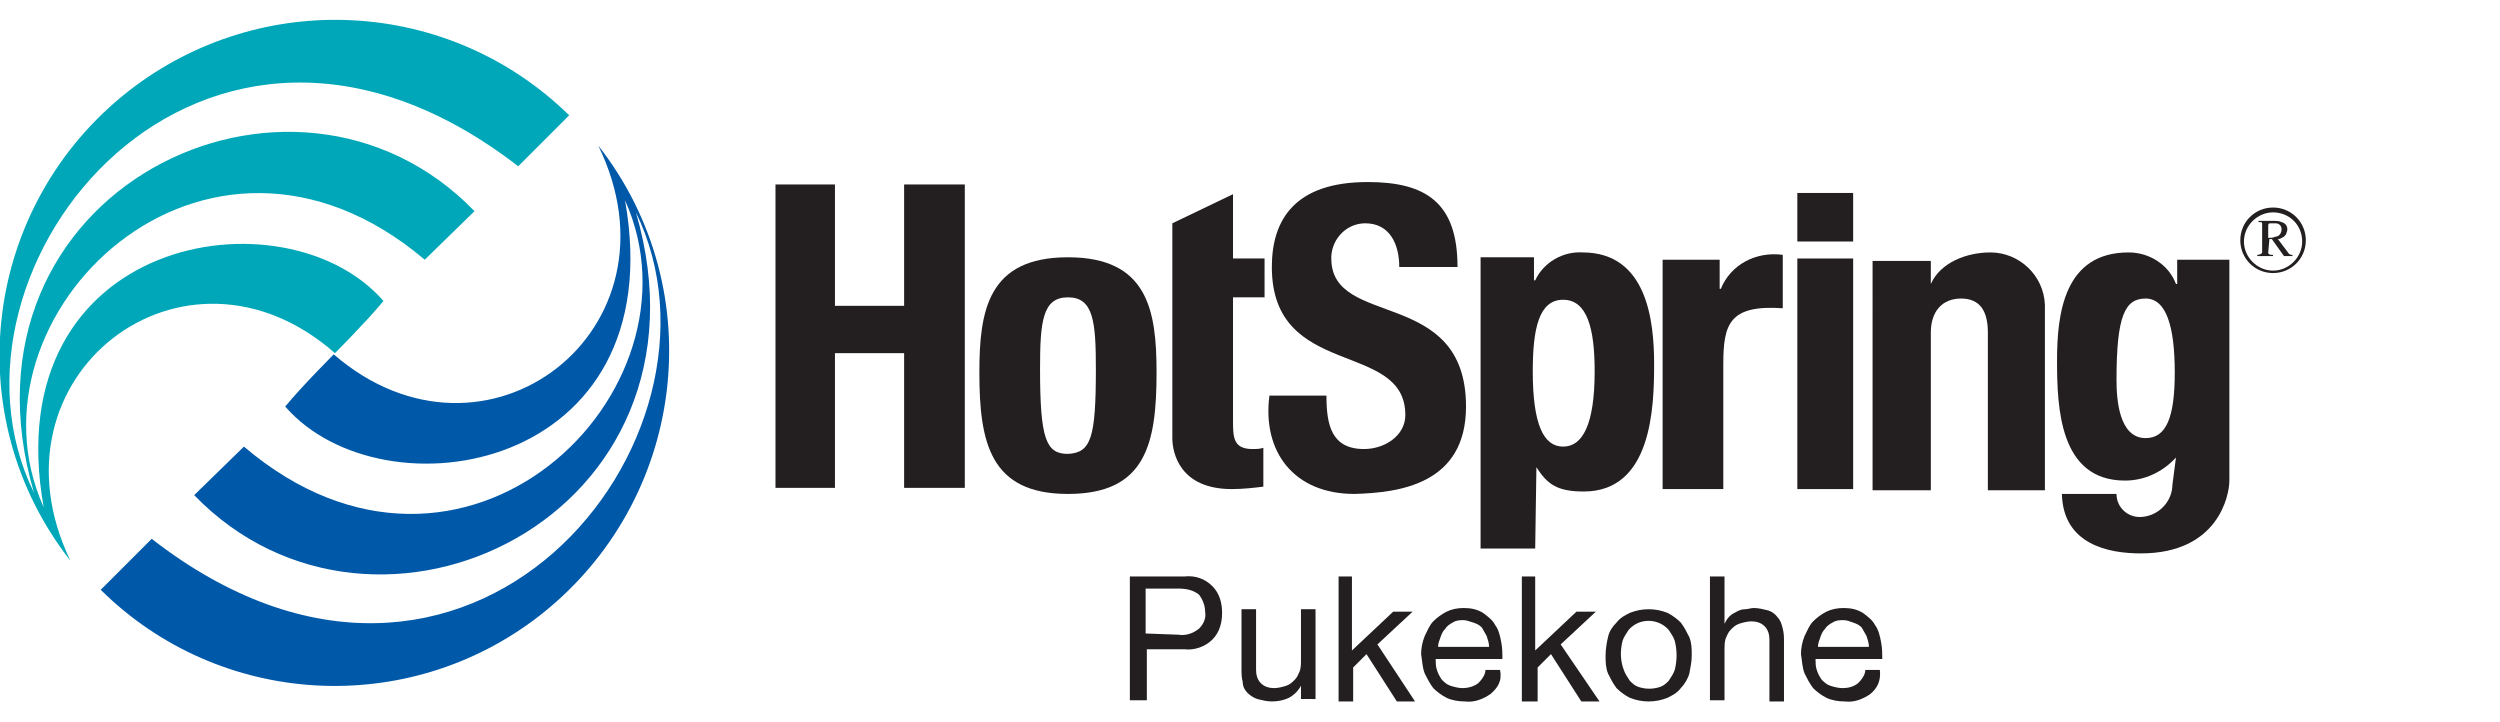
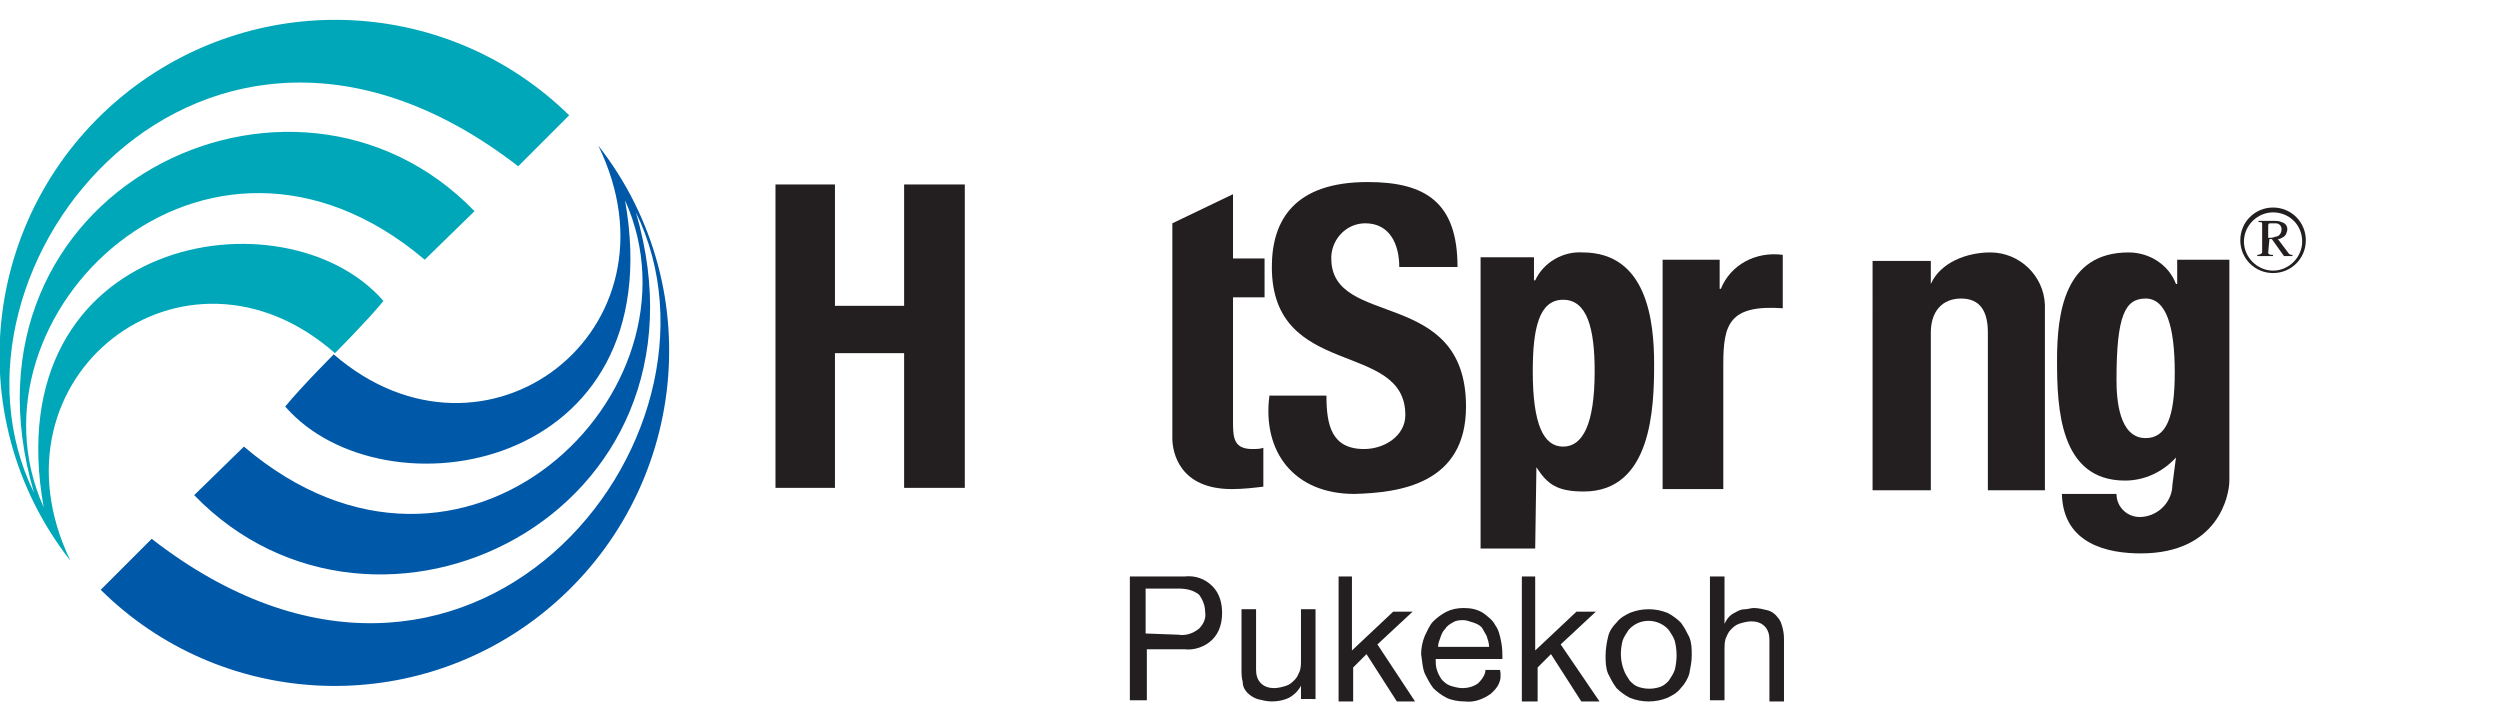
<svg xmlns="http://www.w3.org/2000/svg" version="1.1" id="Layer_1" x="0px" y="0px" viewBox="0 0 206 59.5" style="enable-background:new 0 0 206 59.5;" xml:space="preserve">
  <style type="text/css">
	.st0{fill:#231F20;}
	.st1{fill:#00A7B8;}
	.st2{fill:#0058A9;}
</style>
  <g>
    <path class="st0" d="M187.3,22.5c-1.5,0-2.7-1.2-2.7-2.7c0-1.5,1.2-2.7,2.7-2.7c1.5,0,2.7,1.2,2.7,2.7c0,0,0,0,0,0   C190,21.3,188.8,22.5,187.3,22.5C187.3,22.5,187.3,22.5,187.3,22.5z M187.3,17.5c-1.3,0-2.4,1.1-2.4,2.4c0,1.3,1.1,2.4,2.4,2.4   c1.3,0,2.4-1.1,2.4-2.4C189.7,18.5,188.6,17.5,187.3,17.5C187.3,17.5,187.3,17.5,187.3,17.5z M186.9,20.8c0,0.2,0.2,0.2,0.4,0.2   v0.1H186v-0.1c0.2,0,0.4-0.1,0.4-0.2v-2.3c0-0.2,0-0.2-0.3-0.2v-0.1h1.3c0.2,0,0.4,0,0.6,0.1c0.4,0.1,0.6,0.5,0.4,0.9   c0,0.1-0.1,0.2-0.2,0.3c-0.2,0.1-0.3,0.2-0.5,0.2l0.9,1.2c0.1,0.1,0.2,0.1,0.3,0.1v0.1h-0.7l-1-1.4h-0.2L186.9,20.8L186.9,20.8z    M186.9,19.6c0.2,0,0.4,0,0.6-0.1c0.3,0,0.5-0.3,0.5-0.6c0,0,0,0,0,0c0-0.3-0.2-0.5-0.5-0.5h-0.4c-0.1,0-0.2,0-0.2,0.2V19.6z" />
    <path class="st1" d="M5.8,46.2c-9.4-12-7.2-29.3,4.8-38.7C21.5-1,37-0.2,46.9,9.5l-4.2,4.2C16.7-6.4-6.3,22,2.8,40.6   C-4.5,15.7,24.1,1.9,39.1,17.4l-4.1,4C16.9,6.1-3.5,26,3.6,41.8c-4-22.4,19.9-26.3,28-17c-1.4,1.7-4,4.3-4,4.3   C15.2,18.2-1.5,31,5.8,46.2z" />
    <path class="st2" d="M49.3,12c9.4,12,7.2,29.3-4.8,38.7c-10.9,8.5-26.4,7.6-36.2-2.1l4.2-4.2c26,20.2,49-8.2,39.9-26.9   C59.7,42.5,31,56.3,16,40.8l4.1-4c18.1,15.4,38.5-4.5,31.4-20.3c4,22.4-19.9,26.3-28,17c1.4-1.7,4-4.3,4-4.3   C40,40,56.7,27.2,49.3,12z" />
    <polygon class="st0" points="74.5,25.2 74.5,15.2 79.5,15.2 79.5,40.2 74.5,40.2 74.5,29.1 68.8,29.1 68.8,40.2 63.9,40.2    63.9,15.2 68.8,15.2 68.8,25.2 74.5,25.2  " />
-     <path class="st0" d="M80.7,30.7c0-5.1,0.7-9.5,7.3-9.5s7.3,4.4,7.3,9.5c0,5.9-0.9,10-7.3,10S80.7,36.5,80.7,30.7z M90.3,30.4   c0-3.9-0.2-5.9-2.3-5.9s-2.3,2-2.3,5.9c0,5.8,0.5,7,2.3,7C89.9,37.3,90.3,36.1,90.3,30.4z" />
    <path class="st0" d="M96.6,18.4l5-2.4v5.3h2.6v3.2h-2.6v10.1c0,1.4,0,2.4,1.6,2.4c0.3,0,0.6,0,0.9-0.1v3.2   c-0.8,0.1-1.7,0.2-2.6,0.2c-4.3,0-4.9-3-4.9-4.2L96.6,18.4L96.6,18.4z" />
    <path class="st0" d="M111.6,40.7c-5,0-7.6-3.5-7-8.1h4.7c0,2.4,0.4,4.4,3.1,4.4c1.7,0,3.4-1.1,3.4-2.8c0-6.2-11-2.9-11-12.2   c0-3.9,1.9-7,7.9-7c4.8,0,7.4,1.7,7.4,7h-4.8c0-1.9-0.8-3.6-2.8-3.6c-1.5,0-2.7,1.2-2.8,2.7c0,0.1,0,0.1,0,0.2   c0,5.8,11.1,2.3,11.1,12.2C120.8,39.9,115.3,40.6,111.6,40.7L111.6,40.7z" />
    <path class="st0" d="M126.5,45.2H122v-24h4.4v1.9h0.1c0.7-1.5,2.3-2.4,3.9-2.3c5.3,0,5.9,5.6,5.9,9.2s-0.2,10.5-5.8,10.5   c-2.2,0-3-0.6-3.9-2L126.5,45.2L126.5,45.2z M131.4,30.6c0-3.5-0.6-5.9-2.6-5.9c-2,0-2.5,2.4-2.5,5.9c0,4.4,0.9,6.2,2.5,6.2   S131.4,35,131.4,30.6z" />
    <path class="st0" d="M141.7,21.4v2.4h0.1c0.8-2,2.9-3.1,5.1-2.8v4.4c-4.4-0.3-4.9,1.3-4.9,4.6v10.3h-5V21.4H141.7z" />
-     <path class="st0" d="M152.7,40.3h-4.6V21.3h4.6V40.3L152.7,40.3z M152.7,15.9v4h-4.6v-4H152.7z" />
    <path class="st0" d="M159.1,23.4L159.1,23.4c0.8-1.8,3-2.6,4.9-2.6c2.4,0,4.4,1.9,4.5,4.3c0,0,0,0.1,0,0.1v15.2h-4.7v-13   c0-1.7-0.6-2.8-2.2-2.8s-2.5,1.1-2.5,2.8v13h-4.8V21.5h4.8L159.1,23.4L159.1,23.4z" />
    <path class="st0" d="M179.3,37.7c-1.1,1.2-2.6,1.9-4.2,1.9c-5.4,0-5.6-6-5.6-9.9s0.6-8.9,5.9-8.9c1.7,0,3.3,1,3.9,2.6h0.1v-2h4.3   v18.2c0,1.2-0.9,6-7.3,6c-2.6,0-6.4-0.7-6.5-4.9h4.5c0,1.1,0.9,1.9,1.9,1.9c1.4,0,2.6-1.1,2.7-2.5c0,0,0,0,0-0.1L179.3,37.7   L179.3,37.7z M176.8,36.1c1.7,0,2.4-1.7,2.4-5.4c0-3.8-0.7-6.1-2.4-6.1s-2.4,1.4-2.4,6.7C174.4,32.9,174.6,36.1,176.8,36.1z" />
    <path class="st0" d="M97.6,47.5c0.9-0.1,1.7,0.2,2.3,0.8c0.6,0.6,0.8,1.4,0.8,2.2c0,0.8-0.2,1.6-0.8,2.2c-0.6,0.6-1.5,0.9-2.3,0.8   h-3.1v4.2h-1.4V47.5H97.6z M97.1,52.3c0.6,0.1,1.2-0.1,1.7-0.5c0.4-0.4,0.6-0.9,0.5-1.4c0-0.5-0.2-1-0.5-1.4   c-0.5-0.4-1.1-0.5-1.7-0.5h-2.7v3.7L97.1,52.3z" />
    <path class="st0" d="M107.2,57.7v-1.2l0,0c-0.2,0.4-0.6,0.8-1,1c-0.4,0.2-0.9,0.3-1.4,0.3c-0.4,0-0.8-0.1-1.2-0.2   c-0.3-0.1-0.6-0.3-0.8-0.5c-0.2-0.2-0.4-0.5-0.4-0.9c-0.1-0.4-0.1-0.7-0.1-1.1v-4.9h1.2v5c0,0.4,0.1,0.8,0.4,1.1   c0.3,0.3,0.7,0.4,1.1,0.4c0.3,0,0.7-0.1,1-0.2c0.3-0.1,0.5-0.3,0.7-0.5c0.2-0.2,0.3-0.5,0.4-0.7c0.1-0.3,0.1-0.6,0.1-0.9v-4.2h1.2   v7.4H107.2z" />
    <path class="st0" d="M111.4,47.5v6.1l3.4-3.2h1.6l-2.9,2.7l3.1,4.7h-1.5l-2.5-3.9l-1.1,1.1v2.8h-1.2V47.5H111.4z" />
    <path class="st0" d="M122.8,57.2c-0.6,0.4-1.3,0.7-2.1,0.6c-0.5,0-1.1-0.1-1.5-0.3c-0.4-0.2-0.8-0.5-1.1-0.8   c-0.3-0.4-0.5-0.8-0.7-1.2c-0.2-0.5-0.2-1-0.3-1.6c0-0.5,0.1-1,0.3-1.5c0.2-0.4,0.4-0.9,0.7-1.2c0.3-0.3,0.7-0.6,1.1-0.8   c0.4-0.2,0.9-0.3,1.4-0.3c0.6,0,1.1,0.1,1.6,0.4c0.4,0.3,0.8,0.6,1,1c0.3,0.4,0.4,0.9,0.5,1.4c0.1,0.5,0.1,1,0.1,1.4h-5.5   c0,0.3,0,0.6,0.1,0.9c0.1,0.3,0.2,0.5,0.4,0.8c0.2,0.2,0.4,0.4,0.7,0.5c0.3,0.1,0.7,0.2,1,0.2c0.4,0,0.9-0.1,1.3-0.4   c0.3-0.3,0.6-0.7,0.6-1.1h1.2C123.8,56.1,123.4,56.7,122.8,57.2z M122.5,52.4c-0.1-0.2-0.3-0.5-0.4-0.7c-0.2-0.2-0.4-0.3-0.7-0.4   c-0.3-0.1-0.6-0.2-0.8-0.2c-0.3,0-0.6,0-0.9,0.2c-0.2,0.1-0.5,0.3-0.6,0.5c-0.2,0.2-0.3,0.4-0.4,0.7c-0.1,0.3-0.2,0.5-0.2,0.8h4.2   C122.7,53,122.6,52.7,122.5,52.4z" />
    <path class="st0" d="M126.5,47.5v6.1l3.4-3.2h1.6l-2.9,2.7l3.2,4.7h-1.5l-2.5-3.9l-1.1,1.1v2.8h-1.3V47.5H126.5z" />
    <path class="st0" d="M132.5,52.5c0.1-0.5,0.4-0.9,0.7-1.2c0.3-0.4,0.7-0.6,1.1-0.8c1-0.4,2.1-0.4,3.1,0c0.4,0.2,0.8,0.5,1.1,0.8   c0.3,0.4,0.5,0.8,0.7,1.2c0.2,0.5,0.2,1,0.2,1.5c0,0.5-0.1,1-0.2,1.5c-0.1,0.4-0.4,0.9-0.7,1.2c-0.3,0.4-0.7,0.6-1.1,0.8   c-1,0.4-2.1,0.4-3.1,0c-0.4-0.2-0.8-0.5-1.1-0.8c-0.3-0.4-0.5-0.8-0.7-1.2c-0.2-0.5-0.2-1-0.2-1.5   C132.3,53.5,132.4,52.9,132.5,52.5z M133.8,55.2c0.1,0.3,0.3,0.6,0.5,0.9c0.2,0.2,0.4,0.4,0.7,0.5c0.6,0.2,1.2,0.2,1.8,0   c0.3-0.1,0.5-0.3,0.7-0.5c0.2-0.3,0.4-0.6,0.5-0.9c0.2-0.8,0.2-1.6,0-2.4c-0.1-0.3-0.3-0.6-0.5-0.9c-0.8-0.9-2.2-1-3.1-0.2   c-0.1,0.1-0.1,0.1-0.2,0.2c-0.2,0.3-0.4,0.6-0.5,0.9C133.5,53.6,133.5,54.4,133.8,55.2L133.8,55.2z" />
    <path class="st0" d="M142.1,47.5v3.9l0,0c0.1-0.2,0.2-0.4,0.4-0.6c0.2-0.2,0.4-0.3,0.6-0.4c0.2-0.1,0.4-0.2,0.7-0.2   c0.2,0,0.5-0.1,0.7-0.1c0.4,0,0.8,0.1,1.2,0.2c0.3,0.1,0.6,0.3,0.8,0.6c0.2,0.2,0.3,0.5,0.4,0.9c0.1,0.4,0.1,0.7,0.1,1.1v4.9h-1.2   v-5.1c0-0.4-0.1-0.8-0.4-1.1c-0.3-0.3-0.7-0.4-1.1-0.4c-0.3,0-0.7,0.1-1,0.2c-0.3,0.1-0.5,0.3-0.7,0.5c-0.2,0.2-0.3,0.5-0.4,0.7   c-0.1,0.3-0.1,0.6-0.1,0.9v4.2h-1.2V47.5H142.1z" />
-     <path class="st0" d="M154.1,57.2c-0.6,0.4-1.3,0.7-2.1,0.6c-0.5,0-1.1-0.1-1.5-0.3c-0.4-0.2-0.8-0.5-1.1-0.8   c-0.3-0.4-0.5-0.8-0.7-1.2c-0.2-0.5-0.2-1-0.3-1.6c0-0.5,0.1-1,0.3-1.5c0.2-0.4,0.4-0.9,0.7-1.2c0.3-0.3,0.7-0.6,1.1-0.8   c0.4-0.2,0.9-0.3,1.4-0.3c0.6,0,1.1,0.1,1.6,0.4c0.4,0.3,0.8,0.6,1,1c0.3,0.4,0.4,0.9,0.5,1.4c0.1,0.5,0.1,1,0.1,1.4h-5.5   c0,0.3,0,0.6,0.1,0.9c0.1,0.3,0.2,0.5,0.4,0.8c0.2,0.2,0.4,0.4,0.7,0.5c0.3,0.1,0.7,0.2,1,0.2c0.5,0,0.9-0.1,1.3-0.4   c0.3-0.3,0.6-0.7,0.6-1.1h1.2C155,56.1,154.7,56.7,154.1,57.2z M153.8,52.4c-0.1-0.2-0.3-0.5-0.4-0.7c-0.2-0.2-0.4-0.3-0.7-0.4   c-0.3-0.1-0.5-0.2-0.8-0.2c-0.3,0-0.6,0-0.9,0.2c-0.2,0.1-0.5,0.3-0.6,0.5c-0.2,0.2-0.3,0.4-0.4,0.7c-0.1,0.3-0.2,0.5-0.2,0.8h4.2   C154,53,153.9,52.7,153.8,52.4z" />
  </g>
</svg>